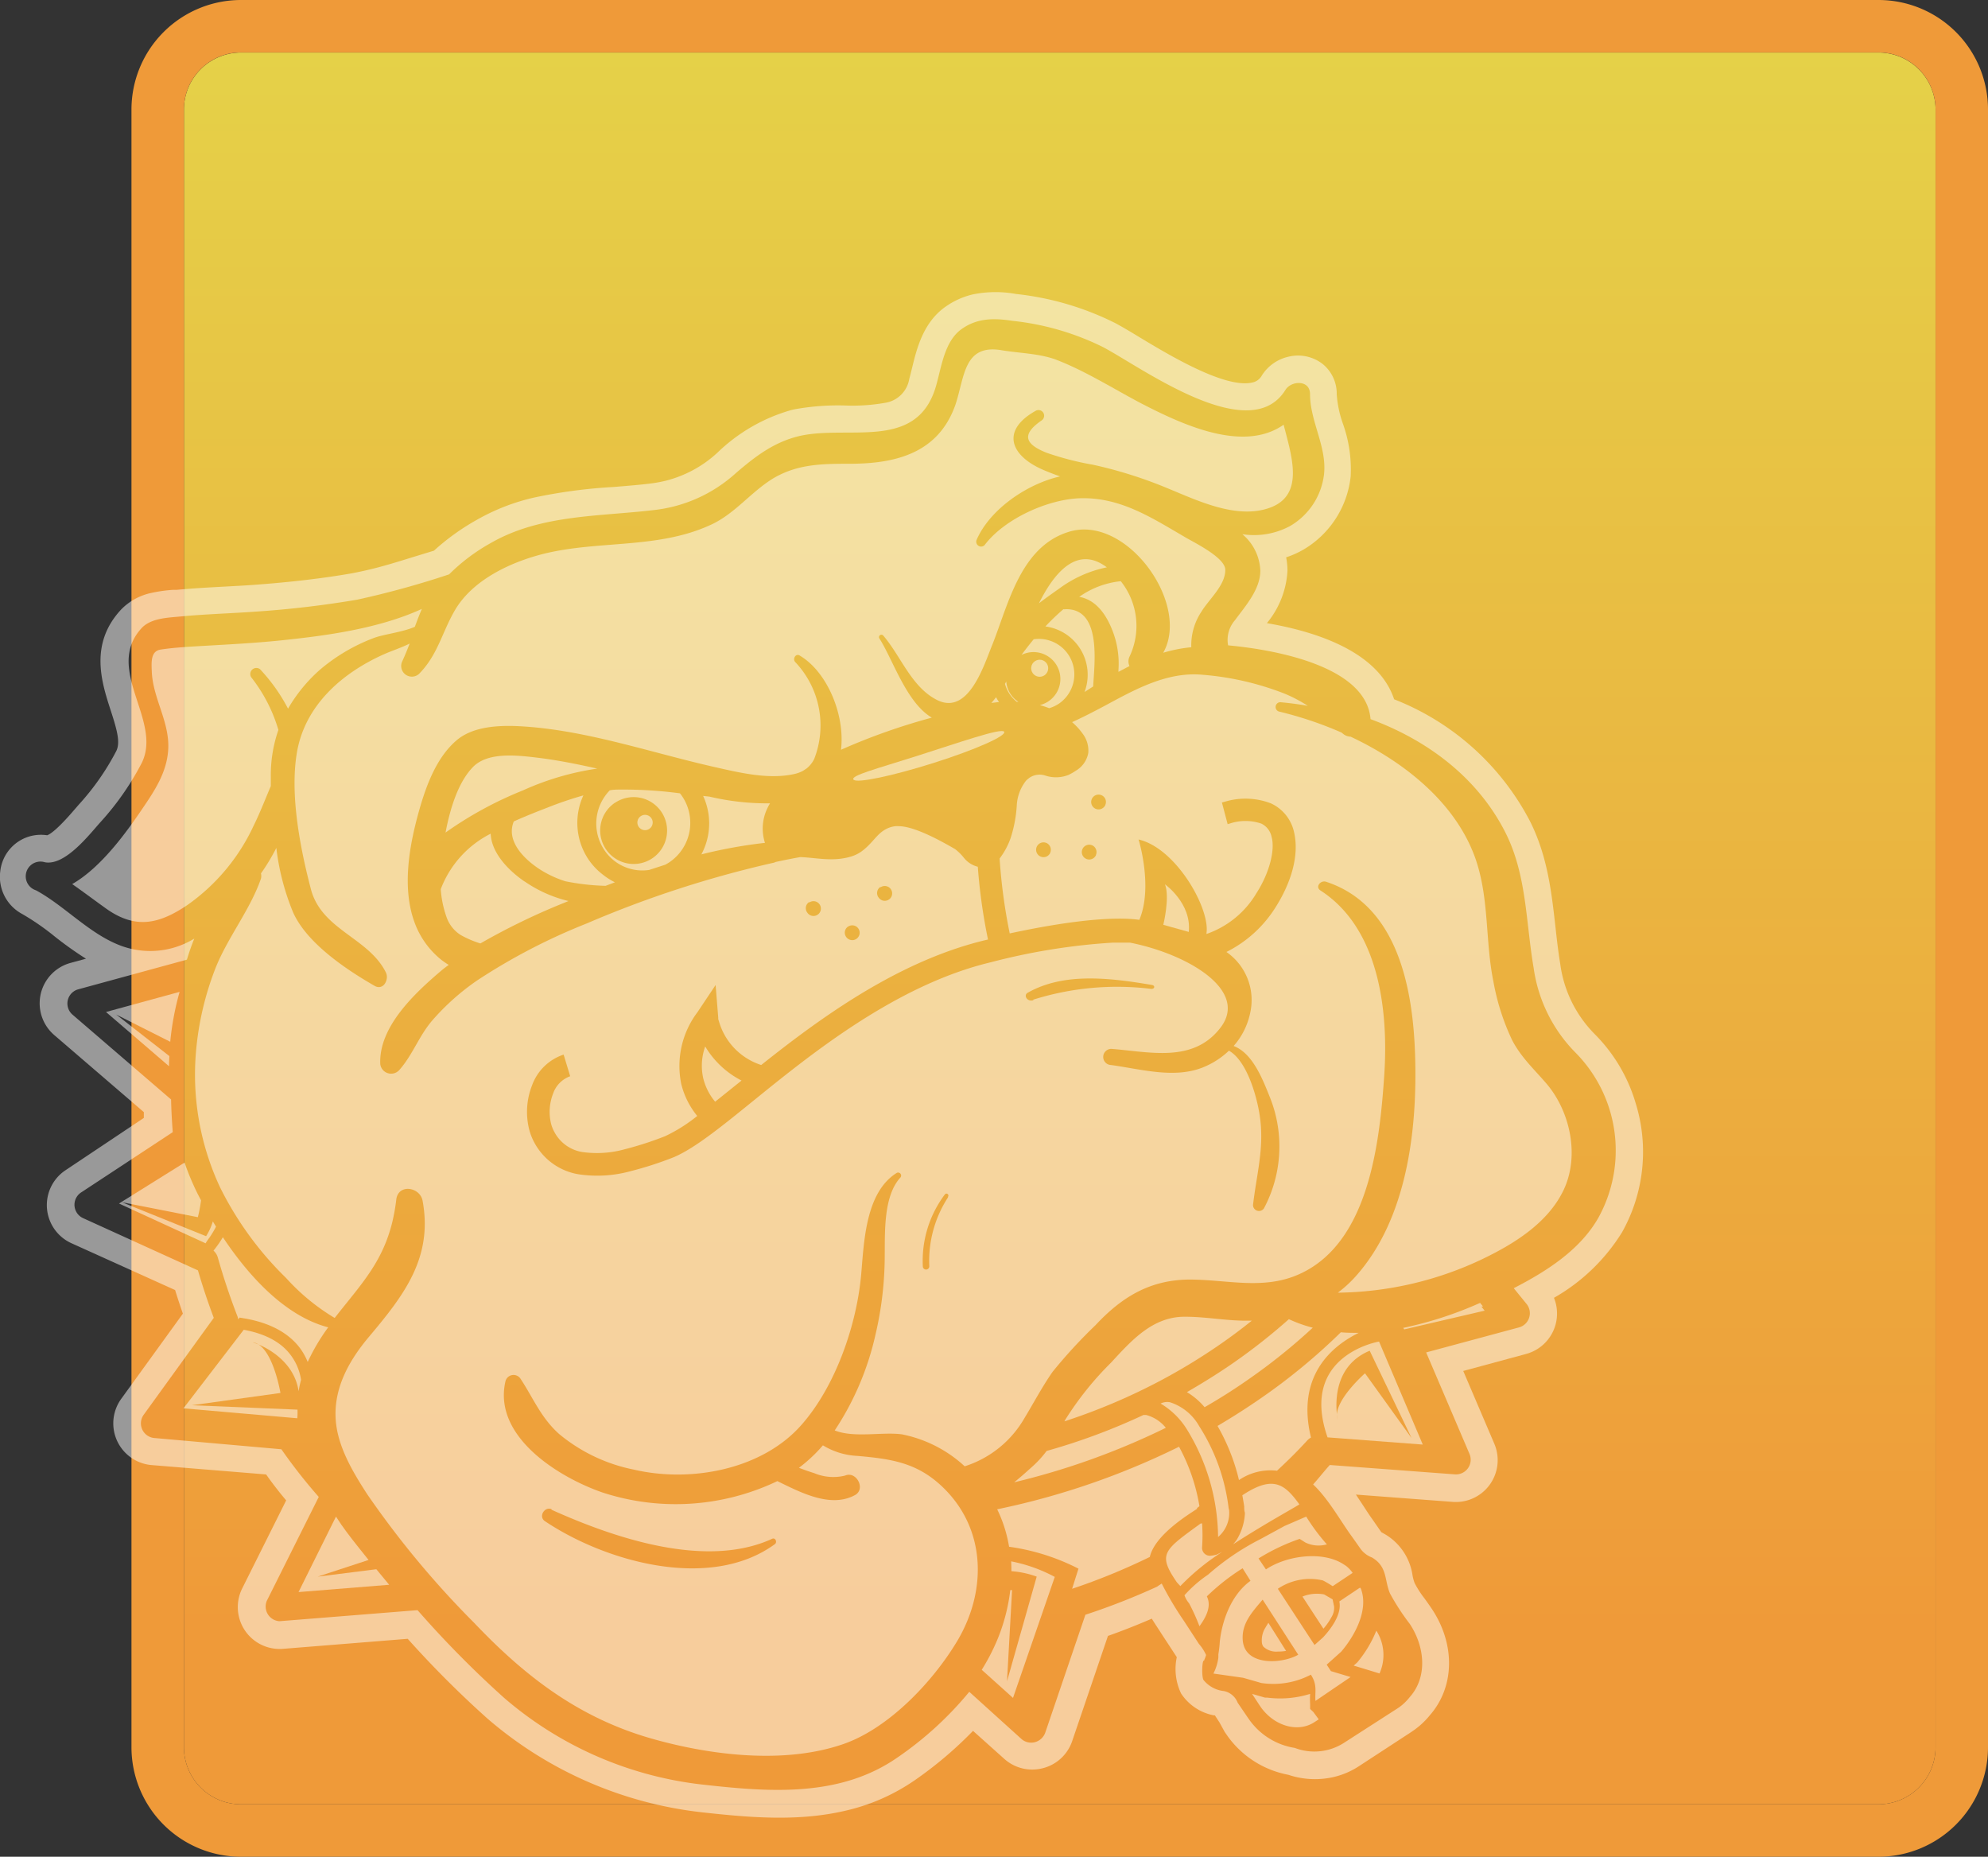
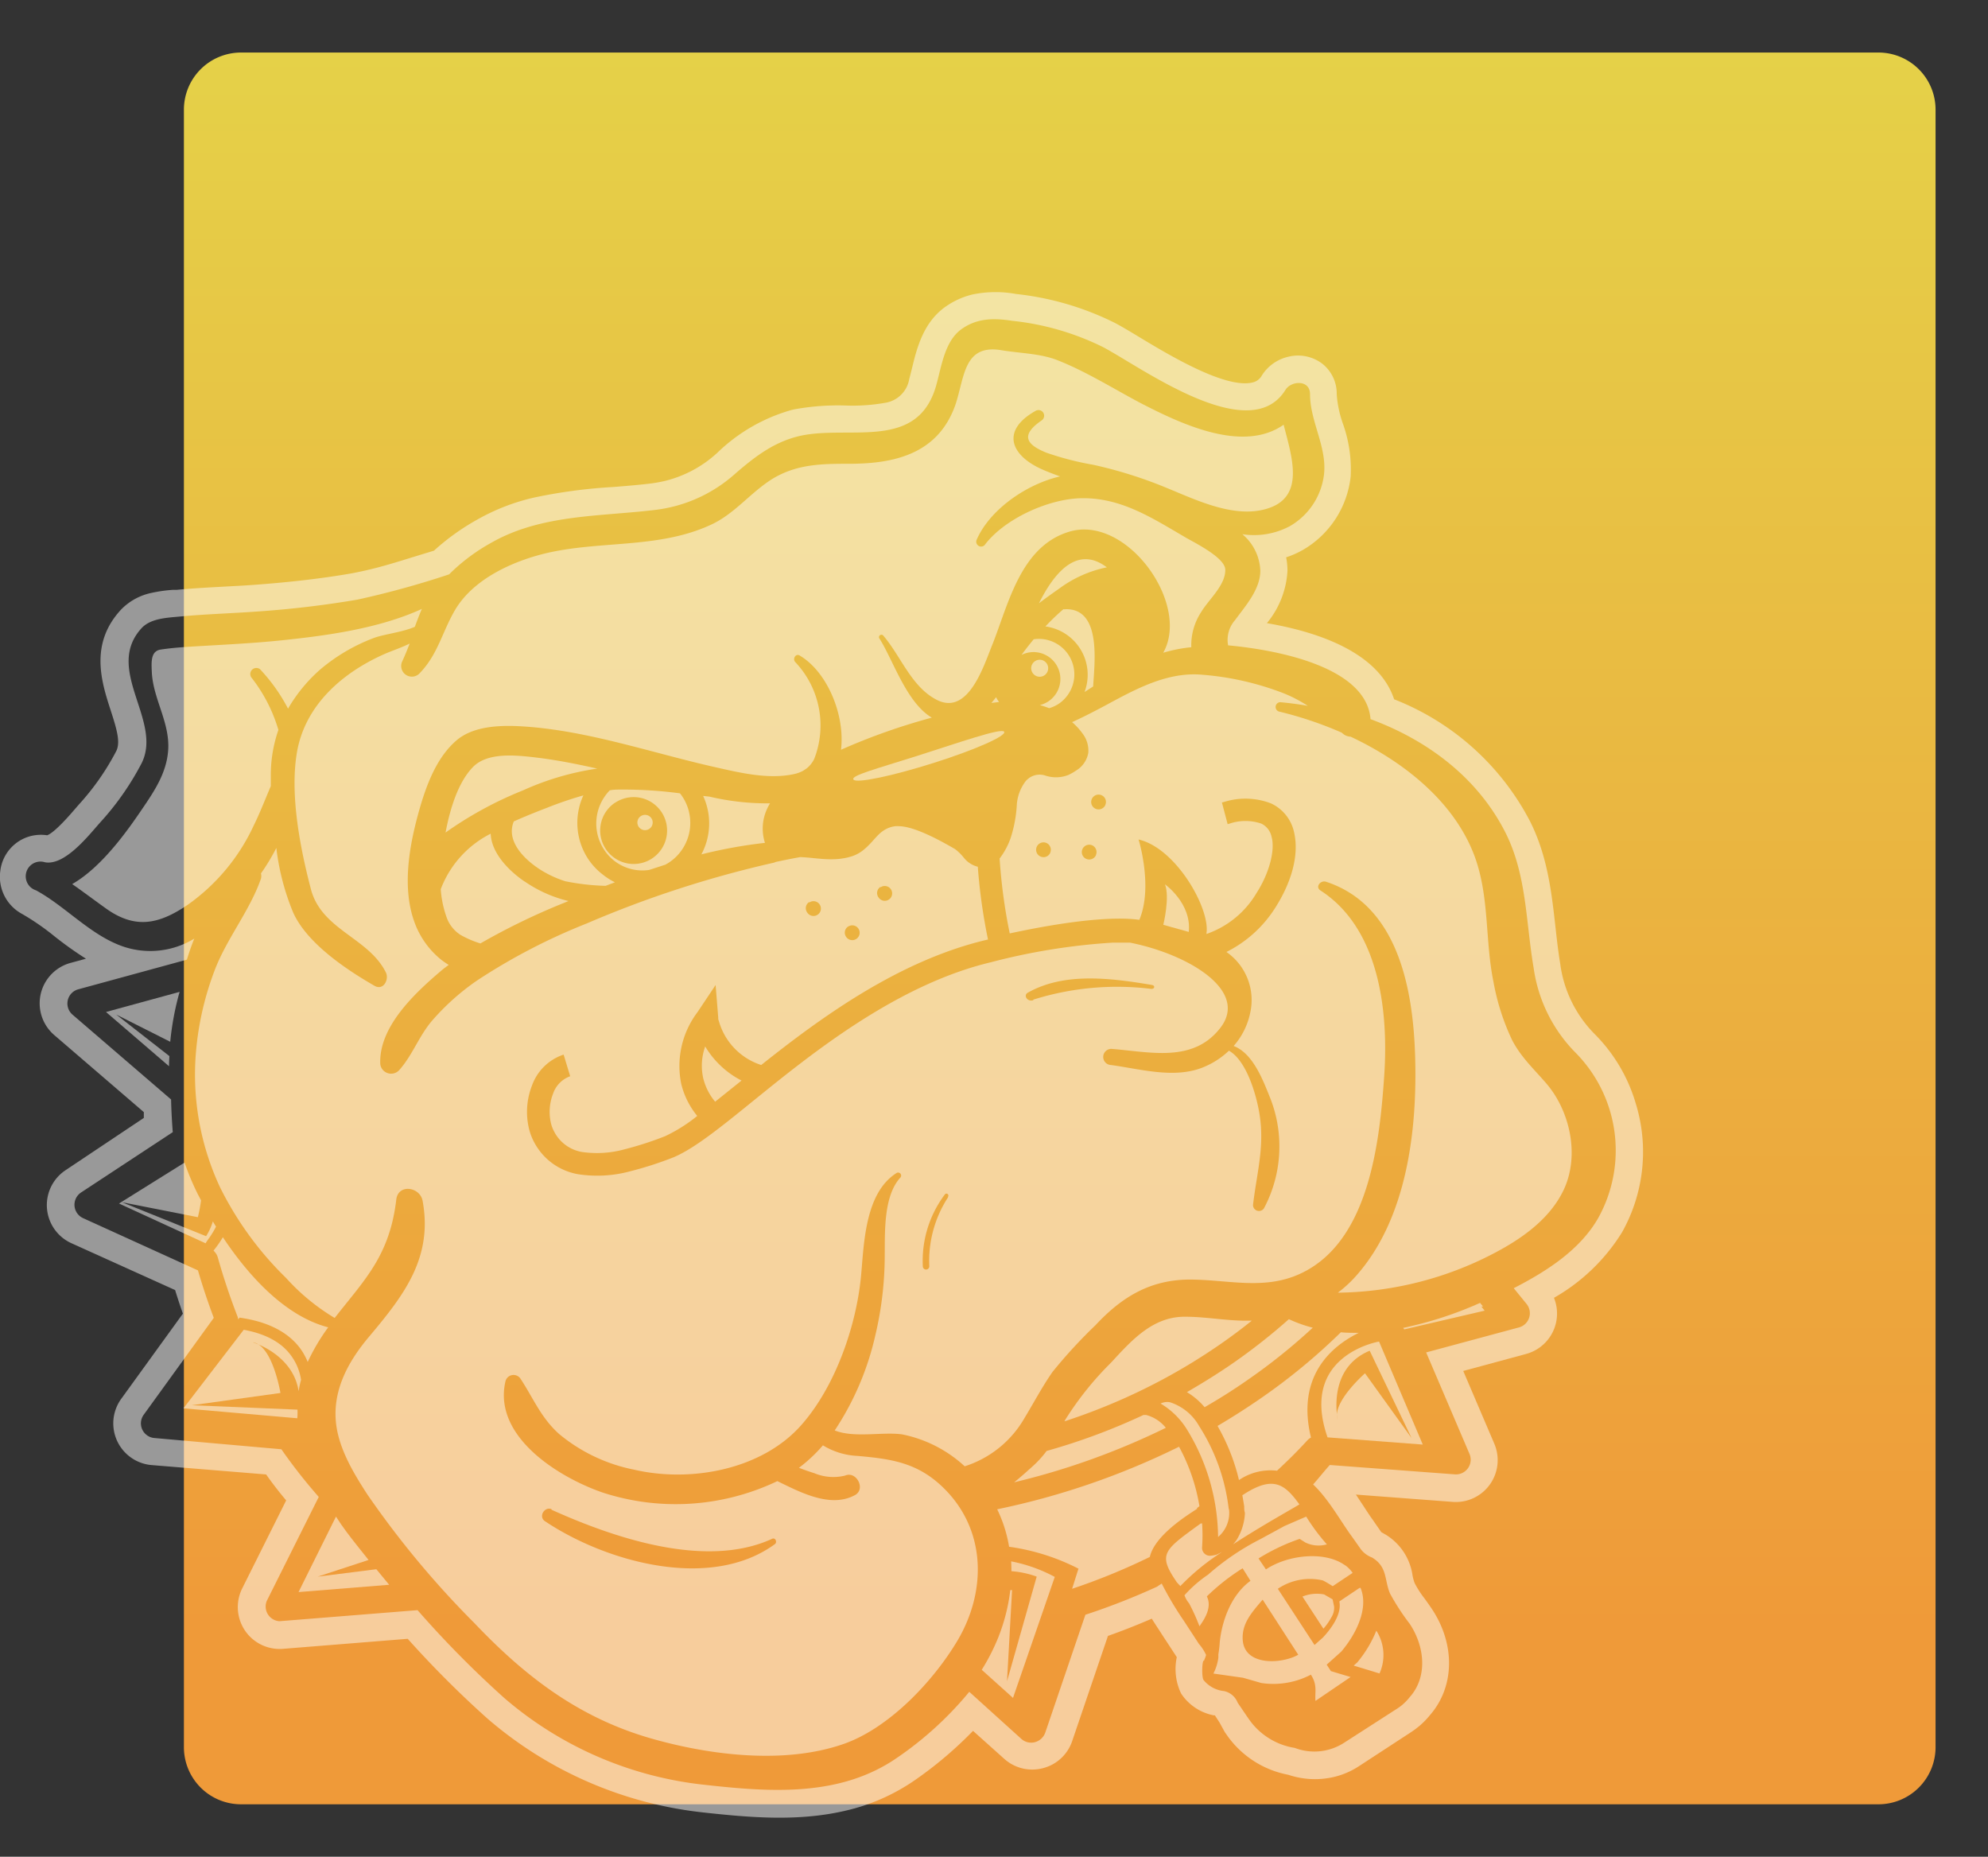
<svg xmlns="http://www.w3.org/2000/svg" viewBox="0 0 212.3 198.26">
  <rect x="0" y="0" width="212.3" height="198.26" fill="#333333" stroke="none" />
  <defs>
    <linearGradient id="a" x1="314.68" y1="407.71" x2="314.68" y2="220.66" gradientUnits="userSpaceOnUse">
      <stop offset="0.1" stop-color="#ef9a39" />
      <stop offset="1" stop-color="#e5d148" />
    </linearGradient>
  </defs>
  <title>accepted-by-four-year</title>
  <g style="isolation:isolate">
    <path d="M402.12,220.67H227.24a6.1,6.1,0,0,0-6.09,6.09V401.63a6.1,6.1,0,0,0,6.09,6.09H402.12a6.1,6.1,0,0,0,6.09-6.09V226.75A6.1,6.1,0,0,0,402.12,220.67Z" transform="translate(-201.51 -215.06)" style="fill:url(#a)" />
-     <path d="M402.12,215.06H227.24a11.7,11.7,0,0,0-11.69,11.69V401.63a11.7,11.7,0,0,0,11.69,11.69H402.12a11.7,11.7,0,0,0,11.69-11.69V226.75A11.69,11.69,0,0,0,402.12,215.06Zm6.09,186.57a6.1,6.1,0,0,1-6.09,6.09H227.24a6.1,6.1,0,0,1-6.09-6.09V226.75a6.1,6.1,0,0,1,6.09-6.09H402.12a6.1,6.1,0,0,1,6.09,6.09V401.63Z" transform="translate(-201.51 -215.06)" style="fill:#ef9a39" />
    <g style="opacity:0.5;mix-blend-mode:overlay">
-       <path d="M341.42,397.54l0-.5a10.19,10.19,0,0,1,0-1.11,10.8,10.8,0,0,1-4.58.4h-0.12l-0.12,0-1.38-.4,0.8,1.22,0.17,0.25c1.51,2.05,4,2.65,5.67,1.56l0.48-.31-0.58-.79Z" transform="translate(-201.51 -215.06)" style="fill:#fff" />
      <path d="M346.47,392.55l-0.06.06-0.07.06-0.27.24,0.76,0.23,2,0.61a4.83,4.83,0,0,0-.34-4.57A12.64,12.64,0,0,1,346.47,392.55Z" transform="translate(-201.51 -215.06)" style="fill:#fff" />
-       <path d="M336.65,388.85a2.54,2.54,0,0,0-.39,1.5,1,1,0,0,0,.16.53,2,2,0,0,0,1.58.53,4.45,4.45,0,0,0,.85-0.07l-1.89-3C336.84,388.54,336.74,388.69,336.65,388.85Z" transform="translate(-201.51 -215.06)" style="fill:#fff" />
      <path d="M331.44,381.06a3.59,3.59,0,0,1-.66.12,0.84,0.84,0,0,1-.9-0.88,18.29,18.29,0,0,0,0-2.6l-0.1.08a0.33,0.33,0,0,0,0-.08c-4,2.91-4.68,3.27-2.59,6.32l0.37,0.4a24.58,24.58,0,0,1,4.47-3.65Z" transform="translate(-201.51 -215.06)" style="fill:#fff" />
      <path d="M311.72,371.69c-0.59.53-1.23,1.11-1.91,1.65a77.82,77.82,0,0,0,16.2-5.82,4,4,0,0,0-2.1-1.37h-0.13l-0.16,0a67.17,67.17,0,0,1-10.34,3.84A11.23,11.23,0,0,1,311.72,371.69Z" transform="translate(-201.51 -215.06)" style="fill:#fff" />
      <path d="M359.88,354.56l-0.31-.38a40.3,40.3,0,0,1-8.21,2.67l0.11,0.16,8.59-2-0.35-.43Z" transform="translate(-201.51 -215.06)" style="fill:#fff" />
      <path d="M328,355.66c-3.42,0-5.69,2.57-7.84,4.9a33.88,33.88,0,0,0-4.87,6.07l-0.11.2a64.68,64.68,0,0,0,10.58-4.52,63.68,63.68,0,0,0,6.1-3.74q1.73-1.2,3.33-2.49h-0.66C332.37,356.08,330.21,355.65,328,355.66Z" transform="translate(-201.51 -215.06)" style="fill:#fff" />
      <path d="M338.69,378l-2.57,1.4a26.69,26.69,0,0,0-5.6,3.8A13.6,13.6,0,0,0,328,385.4a2.78,2.78,0,0,0,.5.87,21.23,21.23,0,0,1,1.1,2.44c0.64-.88,1.34-2.09.79-3.19a22.86,22.86,0,0,1,3.82-3l0.84,1.34c-2.17,1.57-3.08,4.5-3.28,6.54a11.82,11.82,0,0,1-.15,1.3l0,0.35a5.15,5.15,0,0,1-.53,1.71l3.17,0.45,1.95,0.56a8.65,8.65,0,0,0,5.29-.89c0.72,1.1.41,1.84,0.49,2.8v0l3.75-2.55-2.1-.63-0.45-.69,1.55-1.39c1.48-1.73,2.91-4.43,2.13-6.64a0.34,0.34,0,0,0-.12-0.19l-0.12.07-2.09,1.4c0.27,1.3-.77,2.79-1.74,3.84l-0.91.81,0,0-3.92-6a6.12,6.12,0,0,1,4.74-.91c0.13,0,1.12.63,1.12,0.63l2.13-1.42a3.48,3.48,0,0,0-.71-0.75L345,382.1l0,0c-2.16-1.43-6-1-8.3.54l-0.79-1.17a21.54,21.54,0,0,1,4.39-2.09l0.6,0.38a3.21,3.21,0,0,0,2.25.22l0.07,0A21.6,21.6,0,0,1,341,377Zm1.46,13.75c-1.74,1-5.77,1.24-5.93-1.61-0.1-1.69.9-2.84,2.13-4.27l0,0Z" transform="translate(-201.51 -215.06)" style="fill:#fff" />
      <path d="M346.61,357.38c-0.64,0-1.28,0-1.91-.06a64.78,64.78,0,0,1-8.48,7q-2.25,1.56-4.69,3a21.63,21.63,0,0,1,2.16,5.25l0.13,0.53a6,6,0,0,1,4.06-1c1.14-1.05,2.23-2.13,3.25-3.25a1.55,1.55,0,0,1,.38-0.29C339.92,362,343.7,358.81,346.61,357.38Z" transform="translate(-201.51 -215.06)" style="fill:#fff" />
      <path d="M342.91,385.31a4.09,4.09,0,0,0-2.31.23l2.24,3.43a6.63,6.63,0,0,0,.85-1.22,1.88,1.88,0,0,0,.29-1.14l-0.16-.77-0.89-.52h0Z" transform="translate(-201.51 -215.06)" style="fill:#fff" />
      <path d="M343.28,368.54l10.17,0.77-4.67-11S340.21,359.73,343.28,368.54Zm4-6.84s-2.9,2.54-3,4.38c0,0.38.09,0.62,0.09,0.62a1.47,1.47,0,0,1-.09-0.62c-0.16-1.49-.19-5.26,3.5-6.79l4.47,9.32Z" transform="translate(-201.51 -215.06)" style="fill:#fff" />
      <path d="M233.28,365.58L222,365.11l9.46-1.31s-0.69-4.15-2.35-5.18a6.52,6.52,0,0,0-.62-0.23,1.48,1.48,0,0,1,.62.23c1.22,0.51,3.85,2,4.29,5a10.77,10.77,0,0,1,.26-1.22,5.81,5.81,0,0,0-1-2.5c-0.86-1.24-2.38-2.34-5.12-2.85l-6.44,8.39,12.16,1.06C233.29,366.17,233.29,365.88,233.28,365.58Z" transform="translate(-201.51 -215.06)" style="fill:#fff" />
      <path d="M223.9,347.18a10.73,10.73,0,0,0,.68-1.14l-0.34-.56a6.37,6.37,0,0,1-.72,1.58l-9-3.63,8.12,1.6a15.81,15.81,0,0,0,.34-1.8l-0.3-.57a27.64,27.64,0,0,1-1.46-3.46l-7,4.37,9.25,4.25C223.55,347.66,223.71,347.44,223.9,347.18Z" transform="translate(-201.51 -215.06)" style="fill:#fff" />
      <path d="M228.59,303.24c0.67-1.35,1.23-2.81,1.84-4.24q0-.5,0-1a14.74,14.74,0,0,1,.81-5,16.65,16.65,0,0,0-2.91-5.63,0.65,0.65,0,0,1,.94-0.86,18.77,18.77,0,0,1,3,4.22,16.66,16.66,0,0,1,3.4-4.15,19.42,19.42,0,0,1,5.64-3.35c1.11-.45,3.1-0.63,4.5-1.24,0.24-.64.48-1.28,0.75-1.91-4.64,2.13-10.35,2.87-14.95,3.35-3.25.34-6.52,0.48-9.78,0.68-1.06.07-2.11,0.15-3.16,0.31s-1,1.27-.95,2.35c0.11,2.88,1.95,5.41,1.75,8.38-0.16,2.42-1.46,4.36-2.79,6.31-1.58,2.33-4.32,6.21-7.46,8,1.2,0.84,2.37,1.72,3.57,2.58,3.14,2.26,5.66,1.74,8.77-.37A21.29,21.29,0,0,0,228.59,303.24Z" transform="translate(-201.51 -215.06)" style="fill:#fff" />
      <path d="M235.44,383.41l5.43-1.78-1.19-1.49c-0.79-1-1.57-2-2.29-3.14l-4,8.06,9.68-.78-1.37-1.66Z" transform="translate(-201.51 -215.06)" style="fill:#fff" />
      <path d="M219.6,327.83l-5.68-4.44,5.77,2.91a30.22,30.22,0,0,1,1-5.33l-7.86,2.15,6.73,5.79C219.56,328.55,219.58,328.19,219.6,327.83Z" transform="translate(-201.51 -215.06)" style="fill:#fff" />
      <path d="M334.37,374.6l-0.19.12c0.07,0.39.14,0.79,0.2,1.19,0,0.25,0,.47.07,0.66v0.18a6,6,0,0,1-.82,2.64l-0.08.13a4.53,4.53,0,0,1-.37.45c3.51-2.28,7.12-4.23,7.09-4.28C338.76,373.62,337.56,372.55,334.37,374.6Z" transform="translate(-201.51 -215.06)" style="fill:#fff" />
      <path d="M331.59,379.18a3.36,3.36,0,0,0,1.19-2.51c0-.2,0-0.38-0.06-0.54a20.81,20.81,0,0,0-3.15-8.79,5.51,5.51,0,0,0-3.12-2.55,1.59,1.59,0,0,0-1,.14,8.22,8.22,0,0,1,2.73,2.63A22.31,22.31,0,0,1,331.59,379.18Z" transform="translate(-201.51 -215.06)" style="fill:#fff" />
      <path d="M341.7,356.83a14.73,14.73,0,0,1-2.55-.91,63,63,0,0,1-5.89,4.64c-1.61,1.12-3.29,2.16-5,3.15a7.51,7.51,0,0,1,1.89,1.61q2.46-1.41,4.72-3A62.52,62.52,0,0,0,341.7,356.83Z" transform="translate(-201.51 -215.06)" style="fill:#fff" />
      <path d="M329.34,376.09l0.26-.2a20.15,20.15,0,0,0-2.18-6.35A80.84,80.84,0,0,1,308,376.22a14.49,14.49,0,0,1,1.27,4,23.19,23.19,0,0,1,7.41,2.34L316,384.71a68.35,68.35,0,0,0,8.3-3.4c0.52-2.3,4-4.46,5.05-5.14C329.35,376.14,329.34,376.11,329.34,376.09Z" transform="translate(-201.51 -215.06)" style="fill:#fff" />
      <path d="M309.52,382.83a10,10,0,0,1,2.7.58l-3.17,11.17,0.54-9.73H309.4a20,20,0,0,1-1.34,5.19,22,22,0,0,1-1.71,3.32l3.34,3,4.46-12.92a16.44,16.44,0,0,0-4.66-1.66C309.51,382.15,309.52,382.49,309.52,382.83Z" transform="translate(-201.51 -215.06)" style="fill:#fff" />
      <path d="M224.77,349.33c0.59,2.1,1.29,4.2,2.1,6.29a1.53,1.53,0,0,1,.08.32l0.15-.19,0.35,0.06c3.18,0.51,5.14,1.81,6.24,3.4a7,7,0,0,1,.68,1.28,21.44,21.44,0,0,1,2.19-3.7c-4.55-1.18-8.44-5.4-11.25-9.62a11.79,11.79,0,0,1-1,1.43A1.57,1.57,0,0,1,224.77,349.33Z" transform="translate(-201.51 -215.06)" style="fill:#fff" />
      <path d="M314.63,290.17a3.79,3.79,0,0,0-2.73-6.85c-0.47.57-.91,1.13-1.3,1.67a2.87,2.87,0,1,1,1.95,5.36,9.19,9.19,0,0,1,1,.33A3.77,3.77,0,0,0,314.63,290.17Z" transform="translate(-201.51 -215.06)" style="fill:#fff" />
      <path d="M308.18,290c-0.11-.16-0.21-0.32-0.3-0.49-0.16.21-.33,0.41-0.5,0.61l0.82-.1Z" transform="translate(-201.51 -215.06)" style="fill:#fff" />
      <path d="M283.2,305.06a5,5,0,0,1,.16-3.48,6.08,6.08,0,0,1,.38-0.74,27,27,0,0,1-6.48-.72l-0.66-.07a7,7,0,0,1-.19,6.24A51.62,51.62,0,0,1,283.2,305.06Z" transform="translate(-201.51 -215.06)" style="fill:#fff" />
      <path d="M248.58,310a0.41,0.41,0,0,1,0,.06,11.26,11.26,0,0,0,.61,2.91,3.69,3.69,0,0,0,1.52,1.93,10.77,10.77,0,0,0,2.1.9,71.65,71.65,0,0,1,9-4.36l0.41-.17a13.93,13.93,0,0,1-4.64-2.06l0,0-0.09-.05c-1.78-1.23-3.5-3.08-3.58-5.08A11,11,0,0,0,248.58,310Z" transform="translate(-201.51 -215.06)" style="fill:#fff" />
-       <path d="M308.83,288.08a3.7,3.7,0,0,0,1.26,1.92h0.18a2.83,2.83,0,0,1-1.3-2.17Z" transform="translate(-201.51 -215.06)" style="fill:#fff" />
      <circle cx="312.53" cy="286.44" r="0.91" transform="translate(-309.02 14.07) rotate(-34.74)" style="fill:#fff" />
      <path d="M319.71,275.64c-3.29-2.49-5.76.85-7.25,3.84,0.87-.67,1.67-1.22,2.19-1.59A12.8,12.8,0,0,1,319.71,275.64Z" transform="translate(-201.51 -215.06)" style="fill:#fff" />
      <path d="M299.46,295.77c-4.44,1.41-7.11,2.1-6.81,2.53s4.13-.37,8.58-1.78,7.81-2.9,7.51-3.33S303.9,294.36,299.46,295.77Z" transform="translate(-201.51 -215.06)" style="fill:#fff" />
      <path d="M328.46,314.57c0.32-3.06-2.54-5.08-2.54-5.08,0.54,1.4-.18,4.32-0.18,4.32Z" transform="translate(-201.51 -215.06)" style="fill:#fff" />
      <path d="M276.61,330.2a6.21,6.21,0,0,0,1.27,2.5l2.82-2.26a9.62,9.62,0,0,1-3.88-3.64A6.07,6.07,0,0,0,276.61,330.2Z" transform="translate(-201.51 -215.06)" style="fill:#fff" />
      <path d="M270.84,307.95l1.72-.56a5.17,5.17,0,0,0,.48-0.29,5.08,5.08,0,0,0,1.28-7.07c-0.06-.09-0.13-0.18-0.2-0.26a45.66,45.66,0,0,0-6.31-.4c-0.4,0-.79,0-1.18.08a5.08,5.08,0,0,0-.54,6.44A4.87,4.87,0,0,0,270.84,307.95Zm-3.68-7.15a3.57,3.57,0,1,1-.9,5A3.57,3.57,0,0,1,267.16,300.79Z" transform="translate(-201.51 -215.06)" style="fill:#fff" />
      <path d="M266.18,309.65l1-.38a6.94,6.94,0,0,1-1.29-.82,6.86,6.86,0,0,1-1.48-1.54,7,7,0,0,1-.6-6.92,39.75,39.75,0,0,0-3.85,1.31c-1.17.45-2.38,0.93-3.58,1.47-0.83,2,.92,3.94,2.89,5.19a11.51,11.51,0,0,0,2.61,1.2A25,25,0,0,0,266.18,309.65Z" transform="translate(-201.51 -215.06)" style="fill:#fff" />
      <circle cx="270.39" cy="302.87" r="0.82" transform="translate(-325.85 -7.18) rotate(-34.71)" style="fill:#fff" />
      <path d="M265.29,297.13c-2.13-.48-4.27-0.91-6.43-1.17s-5.26-.62-6.84,1-2.44,4.42-2.93,7a39.84,39.84,0,0,1,8.26-4.5A29.47,29.47,0,0,1,265.29,297.13Z" transform="translate(-201.51 -215.06)" style="fill:#fff" />
      <path d="M363,326.14a24.61,24.61,0,0,1-2-6.23c-0.88-4.29-.45-8.72-1.84-12.92-2-6-7.48-10.48-13.42-13.27a1.32,1.32,0,0,1-.82-0.32l-0.15-.12a39.89,39.89,0,0,0-6.62-2.23,0.49,0.49,0,0,1,.18-1c0.95,0.09,1.89.21,2.84,0.38a15,15,0,0,0-2.52-1.32,30.69,30.69,0,0,0-8.72-2c-3.77-.35-7.19,1.56-10.4,3.29-1.18.63-2.34,1.23-3.53,1.77a6.94,6.94,0,0,1,1.12,1.22,3,3,0,0,1,.61,2.06,2.76,2.76,0,0,1-1.29,1.88,5.94,5.94,0,0,1-.84.48,3.62,3.62,0,0,1-2.44.07,1.92,1.92,0,0,0-1.7.22,2.94,2.94,0,0,0-.37.31,4.66,4.66,0,0,0-1,2.7,14,14,0,0,1-.67,3.48,7.9,7.9,0,0,1-1.16,2.14,58.35,58.35,0,0,0,1.08,8c8.36-1.8,12.25-1.68,13.84-1.45,1.49-3.52-.08-8.58-0.08-8.58,4,0.92,7.65,7.37,7.25,10a0.42,0.42,0,0,1,0,.09,10,10,0,0,0,5.35-4.38c1.38-2.14,2-4.62,1.6-6A2,2,0,0,0,336.2,303a5.27,5.27,0,0,0-3.37,0l-0.22.06L332,300.75l0.3-.08a7.57,7.57,0,0,1,4.95.18,4.42,4.42,0,0,1,2.46,3.1c0.56,2.46-.32,5.33-1.92,7.89a13.1,13.1,0,0,1-5.31,4.87,6.24,6.24,0,0,1,2.54,6.5,7.67,7.67,0,0,1-1.77,3.54c2.09,0.79,3.16,3.71,3.91,5.57a14.07,14.07,0,0,1-.68,11.78,0.64,0.64,0,0,1-1.16-.37c0.39-3.36,1.24-6.16.71-9.6-0.29-1.92-1.33-5.78-3.28-6.88a8.75,8.75,0,0,1-2.79,1.79c-3.08,1.23-6.69.16-9.82-.26a0.86,0.86,0,0,1,.09-1.72c4.07,0.32,8.67,1.52,11.58-2.22,3.15-4-3.42-7.9-9.64-9.13-0.45,0-1,0-1.78,0a67.57,67.57,0,0,0-13.07,2.1c-7.47,1.78-14.47,6.32-20.28,10.76s-10.34,8.69-13.59,10.06a37.94,37.94,0,0,1-4.61,1.49,13.45,13.45,0,0,1-5.6.32,6.57,6.57,0,0,1-4.69-3.42,6.15,6.15,0,0,1-.56-1.49,7.73,7.73,0,0,1,.34-4.58,5.38,5.38,0,0,1,3.37-3.28h0l0.7,2.31a3,3,0,0,0-1.83,1.87,5.33,5.33,0,0,0-.23,3.12,3.66,3.66,0,0,0,.34.9,4.11,4.11,0,0,0,3,2.2,11.13,11.13,0,0,0,4.57-.3,35.54,35.54,0,0,0,4.29-1.39,16.83,16.83,0,0,0,3.43-2.16,8.61,8.61,0,0,1-1.71-3.42,9.54,9.54,0,0,1,1.74-7.67l1.93-2.89,0.28,3.46v0.06c0,0.06,0,.17.06,0.3a6.89,6.89,0,0,0,4.53,4.72c0.88-.7,1.8-1.42,2.74-2.14,5.92-4.51,13.15-9.26,21.18-11.19l0.3-.07a60.16,60.16,0,0,1-1.09-7.77,2.74,2.74,0,0,1-1.48-.95,5.48,5.48,0,0,0-.94-0.93c-1.48-.86-4.3-2.43-6-2.45v0a2.37,2.37,0,0,0-.39,0,2.86,2.86,0,0,0-1.29.49c-0.77.51-1.29,1.47-2.34,2.22a3.85,3.85,0,0,1-1,.5c-2,.64-3.83.14-5.53,0.09-0.88.16-1.75,0.33-2.62,0.52l-0.16.07,0,0a114.2,114.2,0,0,0-20,6.49,64.46,64.46,0,0,0-11.73,6.1,25.42,25.42,0,0,0-4.73,4.21c-1.45,1.65-2.15,3.77-3.6,5.38a1.17,1.17,0,0,1-2-.65c-0.19-4,3.71-7.61,6.52-10,0.25-.21.52-0.41,0.79-0.61-0.17-.1-0.33-0.21-0.49-0.32l-0.25-.18h0a9.13,9.13,0,0,1-2.93-4.09c-1.29-3.57-.59-7.84.37-11.39,0.76-2.8,1.85-6,4.07-7.94,1.86-1.65,4.9-1.69,7.22-1.54,6.92,0.45,13.69,2.82,20.43,4.34,2.66,0.6,5.75,1.35,8.48.74a3.57,3.57,0,0,0,.93-0.34l0.41-.27a3,3,0,0,0,.79-1,9.84,9.84,0,0,0-2-10.32c-0.35-.31,0-1,0.46-0.72l0.09,0.06h0c2.87,1.76,4.76,6.31,4.31,10a66.39,66.39,0,0,1,9.7-3.43c-2.74-1.63-4.15-6.22-5.62-8.49a0.26,0.26,0,0,1,.42-0.29c1.9,2.21,3,5.47,5.71,6.87,3.44,1.78,5.09-3.81,6-6,1.7-4.34,3-10.31,8.05-11.91,6.17-2,13.12,7.66,10.15,12.89a15.91,15.91,0,0,1,3-.59,6.44,6.44,0,0,1,1.07-3.78c0.8-1.33,2.57-2.82,2.56-4.48,0-1.35-3.5-3-4.41-3.56-3.51-2.05-6.8-4.18-11-4.09-3.47.07-8.18,2.19-10.29,5a0.52,0.52,0,0,1-.86-0.55c1.46-3.34,5.47-6,8.92-6.78h0c-0.59-.21-1.18-0.43-1.76-0.68-3.55-1.51-4.6-4.2-.89-6.3a0.6,0.6,0,0,1,.68,1c-2.24,1.54-1.73,2.55.51,3.45a31.71,31.71,0,0,0,5,1.29,46.63,46.63,0,0,1,7.87,2.48c3.25,1.33,7.41,3.37,10.95,2.12,3.78-1.34,2.38-5.48,1.51-8.88-4.28,3-10.69.05-15.12-2.23-3-1.57-6-3.49-9.17-4.71-1.75-.66-3.92-0.7-5.76-1-4.13-.74-4,2.82-5,5.81-1.79,5.09-6.23,6.28-11.16,6.3-3,0-5.69,0-8.33,1.58-2.42,1.49-4.13,3.85-6.77,5-5.55,2.51-11.76,1.6-17.57,3-3.56.87-7.7,2.77-9.62,6.06-1.35,2.31-1.81,4.68-3.72,6.68a1.14,1.14,0,0,1-1.91-1.21c0.29-.62.55-1.27,0.8-1.91-0.9.44-1.86,0.76-2.54,1.05-4.6,2-8.69,5.52-9.52,10.69-0.73,4.49.37,10.12,1.51,14.48s6.14,5.17,8,8.88c0.39,0.76-.26,2-1.21,1.44-3-1.72-7.23-4.55-8.69-7.84a25.89,25.89,0,0,1-1.79-6.88l-0.13.25a22,22,0,0,1-1.51,2.47,1.16,1.16,0,0,1,0,.55c-1.13,3.29-3.51,6.22-4.83,9.5a32,32,0,0,0-2.1,8.88A28.41,28.41,0,0,0,225,341.82a35.56,35.56,0,0,0,7.06,9.7,22.64,22.64,0,0,0,5.19,4.27l0.52-.66c2.54-3.18,4.61-5.47,5.62-9.52a20.57,20.57,0,0,0,.44-2.47c0.21-1.71,2.54-1.34,2.81.14,1.12,6.08-2,10.09-5.7,14.49-2.18,2.58-3.85,5.58-3.57,9,0.23,2.83,1.85,5.52,3.36,7.85a98.36,98.36,0,0,0,11.4,13.71c5.52,5.81,11.28,10.21,19.09,12.41,6.24,1.76,14.05,2.71,20.29.57,4.9-1.67,9.62-6.68,12.21-11,3.25-5.44,3.11-12.16-1.72-16.63-2.7-2.5-5.48-2.85-8.92-3.16a7.73,7.73,0,0,1-3.69-1.13,16.19,16.19,0,0,1-2.56,2.4c0.54,0.21,1.08.4,1.63,0.57a5.24,5.24,0,0,0,3.3.26c1.21-.52,2.23,1.44,1.06,2.08-2.61,1.43-5.83-.29-8.3-1.49l-0.16.08a25.19,25.19,0,0,1-18.47,1.15c-4.63-1.59-11.74-5.93-10.41-11.85a0.89,0.89,0,0,1,1.59-.35c1.41,2.13,2.19,4.19,4.16,5.95a18,18,0,0,0,8,3.8c6.07,1.41,13.71,0,17.91-4.83,3.62-4.13,5.87-10.66,6.34-16.06,0.3-3.44.46-8.68,3.75-10.77a0.32,0.32,0,0,1,.43.47c-1.83,2-1.64,5.91-1.67,8.43a37.08,37.08,0,0,1-1,8.4,30.54,30.54,0,0,1-4.34,10.17c2.09,0.83,5.07.13,7.19,0.42a13.84,13.84,0,0,1,6.69,3.41,11.31,11.31,0,0,0,6.38-5.14c1-1.65,1.9-3.36,3-4.94a53.94,53.94,0,0,1,4.6-5c2.8-3,5.81-4.83,10-4.86,4.39,0,8.46,1.32,12.59-1,6.68-3.73,7.76-13.87,8.23-20.74s-0.49-15.73-6.81-19.81c-0.58-.37,0-1.11.59-0.93,7.7,2.51,9.3,11.48,9.52,18.56,0.25,7.94-.86,17.44-6.34,23.57a13,13,0,0,1-1.91,1.75,36.79,36.79,0,0,0,15.4-3.57c3.38-1.62,6.95-3.82,8.65-7.27,1.79-3.62.82-8.34-1.66-11.35C365.46,329.34,364,328.05,363,326.14Zm-49.34-20a0.79,0.79,0,1,1-.36-1.05A0.79,0.79,0,0,1,313.67,306.09Zm4.88,0.25a0.79,0.79,0,1,1-.36-1.05A0.79,0.79,0,0,1,318.55,306.34Zm1-5.35a0.79,0.79,0,1,1-.36-1.05A0.78,0.78,0,0,1,319.55,301Zm-24,8.77a0.79,0.79,0,1,1-.2,1.09A0.78,0.78,0,0,1,295.54,309.76Zm-3.47,4.2a0.79,0.79,0,1,1-.2,1.09A0.78,0.78,0,0,1,292.07,314Zm-4.14-2.58a0.79,0.79,0,1,1-.2,1.09A0.78,0.78,0,0,1,287.92,311.38Zm-27.52,64.84c6.66,3,16.48,6.36,23.56,3.1,0.34-.16.57,0.36,0.29,0.57-6.91,5.05-18.11,1.89-24.6-2.48C259,376.94,259.7,375.9,260.41,376.21Zm42.34-33.36a12.44,12.44,0,0,0-2,7.34,0.34,0.34,0,0,1-.69.05,11.79,11.79,0,0,1,2.33-7.67C302.59,342.35,302.9,342.63,302.75,342.85Zm9.11-21.05c-0.65.21-1.08-.52-0.61-0.79,3.77-2.14,8.5-1.65,13.26-.84,0.41,0.07.3,0.46-.08,0.42A29.84,29.84,0,0,0,311.86,321.8Z" transform="translate(-201.51 -215.06)" style="fill:#fff" />
-       <path d="M321.2,277.12a9.31,9.31,0,0,0-4.44,1.67c1.75,0.31,2.87,1.81,3.58,3.68a9.65,9.65,0,0,1,.61,4.13c0,0.07,0,.13,0,0.2l1.18-.62a1.18,1.18,0,0,1,0-1A7.65,7.65,0,0,0,321.2,277.12Z" transform="translate(-201.51 -215.06)" style="fill:#fff" />
      <path d="M318.25,288.36v0c0.12-2.38.95-8.33-2.94-8.25a0.61,0.61,0,0,1-.24,0,24.84,24.84,0,0,0-1.92,1.84,5.21,5.21,0,0,1,4.18,7Z" transform="translate(-201.51 -215.06)" style="fill:#fff" />
      <path d="M376.17,332.81a17.39,17.39,0,0,0-4.34-7.31,13.07,13.07,0,0,1-3.7-7.51c-0.21-1.28-.36-2.57-0.51-3.94-0.42-3.73-.85-7.59-2.73-11.32a27.74,27.74,0,0,0-14.5-13c-1.66-5-8.09-7.19-13.59-8.13A9.57,9.57,0,0,0,339,276a7.69,7.69,0,0,0-.14-1.43,9.68,9.68,0,0,0,1.89-.85,10.35,10.35,0,0,0,5-7.79,14.53,14.53,0,0,0-.84-5.66,11.76,11.76,0,0,1-.65-3.11,4.07,4.07,0,0,0-1.51-3.24,4.29,4.29,0,0,0-3.69-.76,4.53,4.53,0,0,0-2.8,2,1.48,1.48,0,0,1-1,.74c-2.88.69-8.86-2.9-12.06-4.83-1-.61-1.88-1.13-2.61-1.52a31.05,31.05,0,0,0-10.58-3.1,12.17,12.17,0,0,0-4.63.05,8.37,8.37,0,0,0-2.91,1.32c-2.38,1.68-3.06,4.48-3.56,6.53-0.1.41-.2,0.81-0.3,1.18a3.09,3.09,0,0,1-2.56,2.54,20.05,20.05,0,0,1-4.27.29,25.85,25.85,0,0,0-5.5.42l-0.25.06a18.64,18.64,0,0,0-7.91,4.56,12.73,12.73,0,0,1-5.55,3,14.67,14.67,0,0,1-1.68.3c-1.26.15-2.52,0.25-3.87,0.36a55.68,55.68,0,0,0-8.48,1.13,22.31,22.31,0,0,0-6.06,2.35,24.81,24.81,0,0,0-4.63,3.32l-2.19.67c-1.65.51-3.21,1-4.8,1.37-0.63.15-1.22,0.27-1.79,0.38-3.09.54-6.51,0.94-10.45,1.23-1.07.08-2.14,0.13-3.21,0.19-1.64.09-3.34,0.18-5,.34l-0.39,0a15.62,15.62,0,0,0-2.34.33,6.31,6.31,0,0,0-3.24,1.78c-3.41,3.67-2.08,7.77-1.11,10.76,0.68,2.09,1.05,3.42.6,4.34a26.79,26.79,0,0,1-4,5.72l-0.46.53c-0.53.62-2.12,2.45-2.92,2.75a4.48,4.48,0,0,0-1.7.07,4.37,4.37,0,0,0-3.31,3.76,4.5,4.5,0,0,0,2.35,4.58,26.44,26.44,0,0,1,3.43,2.37,38,38,0,0,0,3.37,2.4l-1.65.45a4.47,4.47,0,0,0-1.74,7.7l9.57,8.23q0,0.31,0,.62L208.53,340a4.47,4.47,0,0,0,.61,7.81l11.07,5c0.26,0.84.54,1.69,0.83,2.52l-6.58,9.09a4.47,4.47,0,0,0,3.25,7.08l12.22,1q1,1.42,2.14,2.77l-4.69,9.39a4.47,4.47,0,0,0,4.36,6.46l13.31-1.07a108.34,108.34,0,0,0,8.53,8.53,42.22,42.22,0,0,0,22.93,10c5.24,0.58,10.36,1,15.39-.2a21.33,21.33,0,0,0,7.3-3.23,41.8,41.8,0,0,0,6.22-5.27l3.35,3a4.47,4.47,0,0,0,4.05,1,4.41,4.41,0,0,0,1.5-.67,4.46,4.46,0,0,0,1.69-2.24l3.82-11.23c1.59-.56,3.15-1.18,4.68-1.84,0.29,0.47.59,0.92,0.87,1.35l0.25,0.39,0.8,1.22,0.75,1.15a6.06,6.06,0,0,0,.46,3.88,5.39,5.39,0,0,0,3.48,2.33l0.13,0,0.06,0.1,0.43,0.66L332.3,400l0.32,0.46a10.34,10.34,0,0,0,6.47,4.11,8.91,8.91,0,0,0,4.88.23,8.41,8.41,0,0,0,2.65-1.14l5.62-3.67,0.4-.28,0.42-.33a9,9,0,0,0,1.19-1.22c2.59-3,2.68-7.48.21-11.24-0.25-.38-0.53-0.77-0.81-1.16a10.63,10.63,0,0,1-1.07-1.66,4.84,4.84,0,0,1-.22-0.8,6.11,6.11,0,0,0-2.85-4.36l-0.49-.28-0.48-.69-0.47-.68c-0.29-.4-0.59-0.86-0.9-1.34l-0.86-1.3,10.33,0.78a4.47,4.47,0,0,0,4.45-6.21l-3.32-7.77,6.69-1.81a4.47,4.47,0,0,0,3-6,20.42,20.42,0,0,0,7.27-7A17.55,17.55,0,0,0,376.17,332.81Zm-13,19.81,1.36,1.67a1.57,1.57,0,0,1-.81,2.51l-9.91,2.67,4.63,10.84a1.57,1.57,0,0,1-1.56,2.18l-13.36-1c-0.43.46-1.21,1.44-1.78,2.08,1.58,1.48,2.88,3.81,4,5.37,0.37,0.51.71,1,1.09,1.54a2.72,2.72,0,0,0,1.2.89c1.68,1,1.3,2.42,1.93,3.86a24.66,24.66,0,0,0,2.11,3.24c1.65,2.51,1.86,5.7,0,7.79a6,6,0,0,1-.84.87l-0.26.2-0.25.17L345,401.18a5.85,5.85,0,0,1-5.22.52,7.36,7.36,0,0,1-4.85-3l-0.25-.36-1-1.47a2,2,0,0,0-1.46-1.24,3.23,3.23,0,0,1-2.19-1.19c-0.21-.34-0.16-2.26.08-2.05l0-.08a2.43,2.43,0,0,0,.12-0.29l0.08-.24a4.9,4.9,0,0,0-.77-1.19l-1.59-2.44a35.46,35.46,0,0,1-2.38-4c-0.16.11-.33,0.21-0.49,0.33a72.5,72.5,0,0,1-7.66,3l-4.28,12.57a1.58,1.58,0,0,1-.59.79h0a1.57,1.57,0,0,1-2-.13l-5.53-5a36.9,36.9,0,0,1-7.65,7c-6.14,4.28-13.63,3.71-20.7,2.92a39.1,39.1,0,0,1-21.32-9.27,108.88,108.88,0,0,1-9.25-9.37l-14.75,1.18A1.57,1.57,0,0,1,230,386l5.55-11.1a57.44,57.44,0,0,1-3.93-5l-0.06-.09L218,368.61a1.57,1.57,0,0,1-1.14-2.49l7.48-10.34q-0.95-2.53-1.69-5.07l-12.27-5.58a1.57,1.57,0,0,1-.21-2.74l9.79-6.44q-0.14-1.78-.18-3.49l-10.53-9.06a1.57,1.57,0,0,1,.61-2.7l11.61-3.17c0.24-.79.5-1.54,0.79-2.25a9,9,0,0,1-7.9.74c-3.32-1.26-5.93-4.22-9-5.89a1.57,1.57,0,0,1,.94-3c2.14,0.4,4.68-2.87,5.89-4.23a29.59,29.59,0,0,0,4.45-6.36c2.26-4.54-4.06-10,0-14.42,1-1.06,2.79-1.1,4.12-1.23,2.72-.26,5.45-0.33,8.17-0.53a107.31,107.31,0,0,0,10.74-1.27,95.8,95.8,0,0,0,9.8-2.7A20.24,20.24,0,0,1,254,273c5.27-3,11.45-2.78,17.29-3.47a15.56,15.56,0,0,0,8.78-3.93c2.1-1.81,4.13-3.37,6.89-4,5.26-1.16,12.46,1.62,14.49-5.26,0.59-2,.89-4.83,2.76-6.15,1.68-1.19,3.47-1.17,5.43-.87a28.53,28.53,0,0,1,9.66,2.8c4.11,2.17,15.69,10.73,19.49,4.56,0.64-1,2.63-1.07,2.62.47,0,2.89,1.79,5.59,1.5,8.49a7.38,7.38,0,0,1-3.6,5.57,8.11,8.11,0,0,1-5.13.89A5.34,5.34,0,0,1,336.1,276c0,2-1.61,3.79-2.71,5.29a3.19,3.19,0,0,0-.73,2.68c4.9,0.45,14.76,2.19,15.21,7.88,6.06,2.23,11.45,6.24,14.42,12.14,2.27,4.51,2.16,9.55,3,14.43a16,16,0,0,0,4.48,9.05,14.85,14.85,0,0,1,2.42,17.64C370.21,348.58,366.6,350.84,363.15,352.62Z" transform="translate(-201.51 -215.06)" style="fill:#fff" />
    </g>
  </g>
</svg>